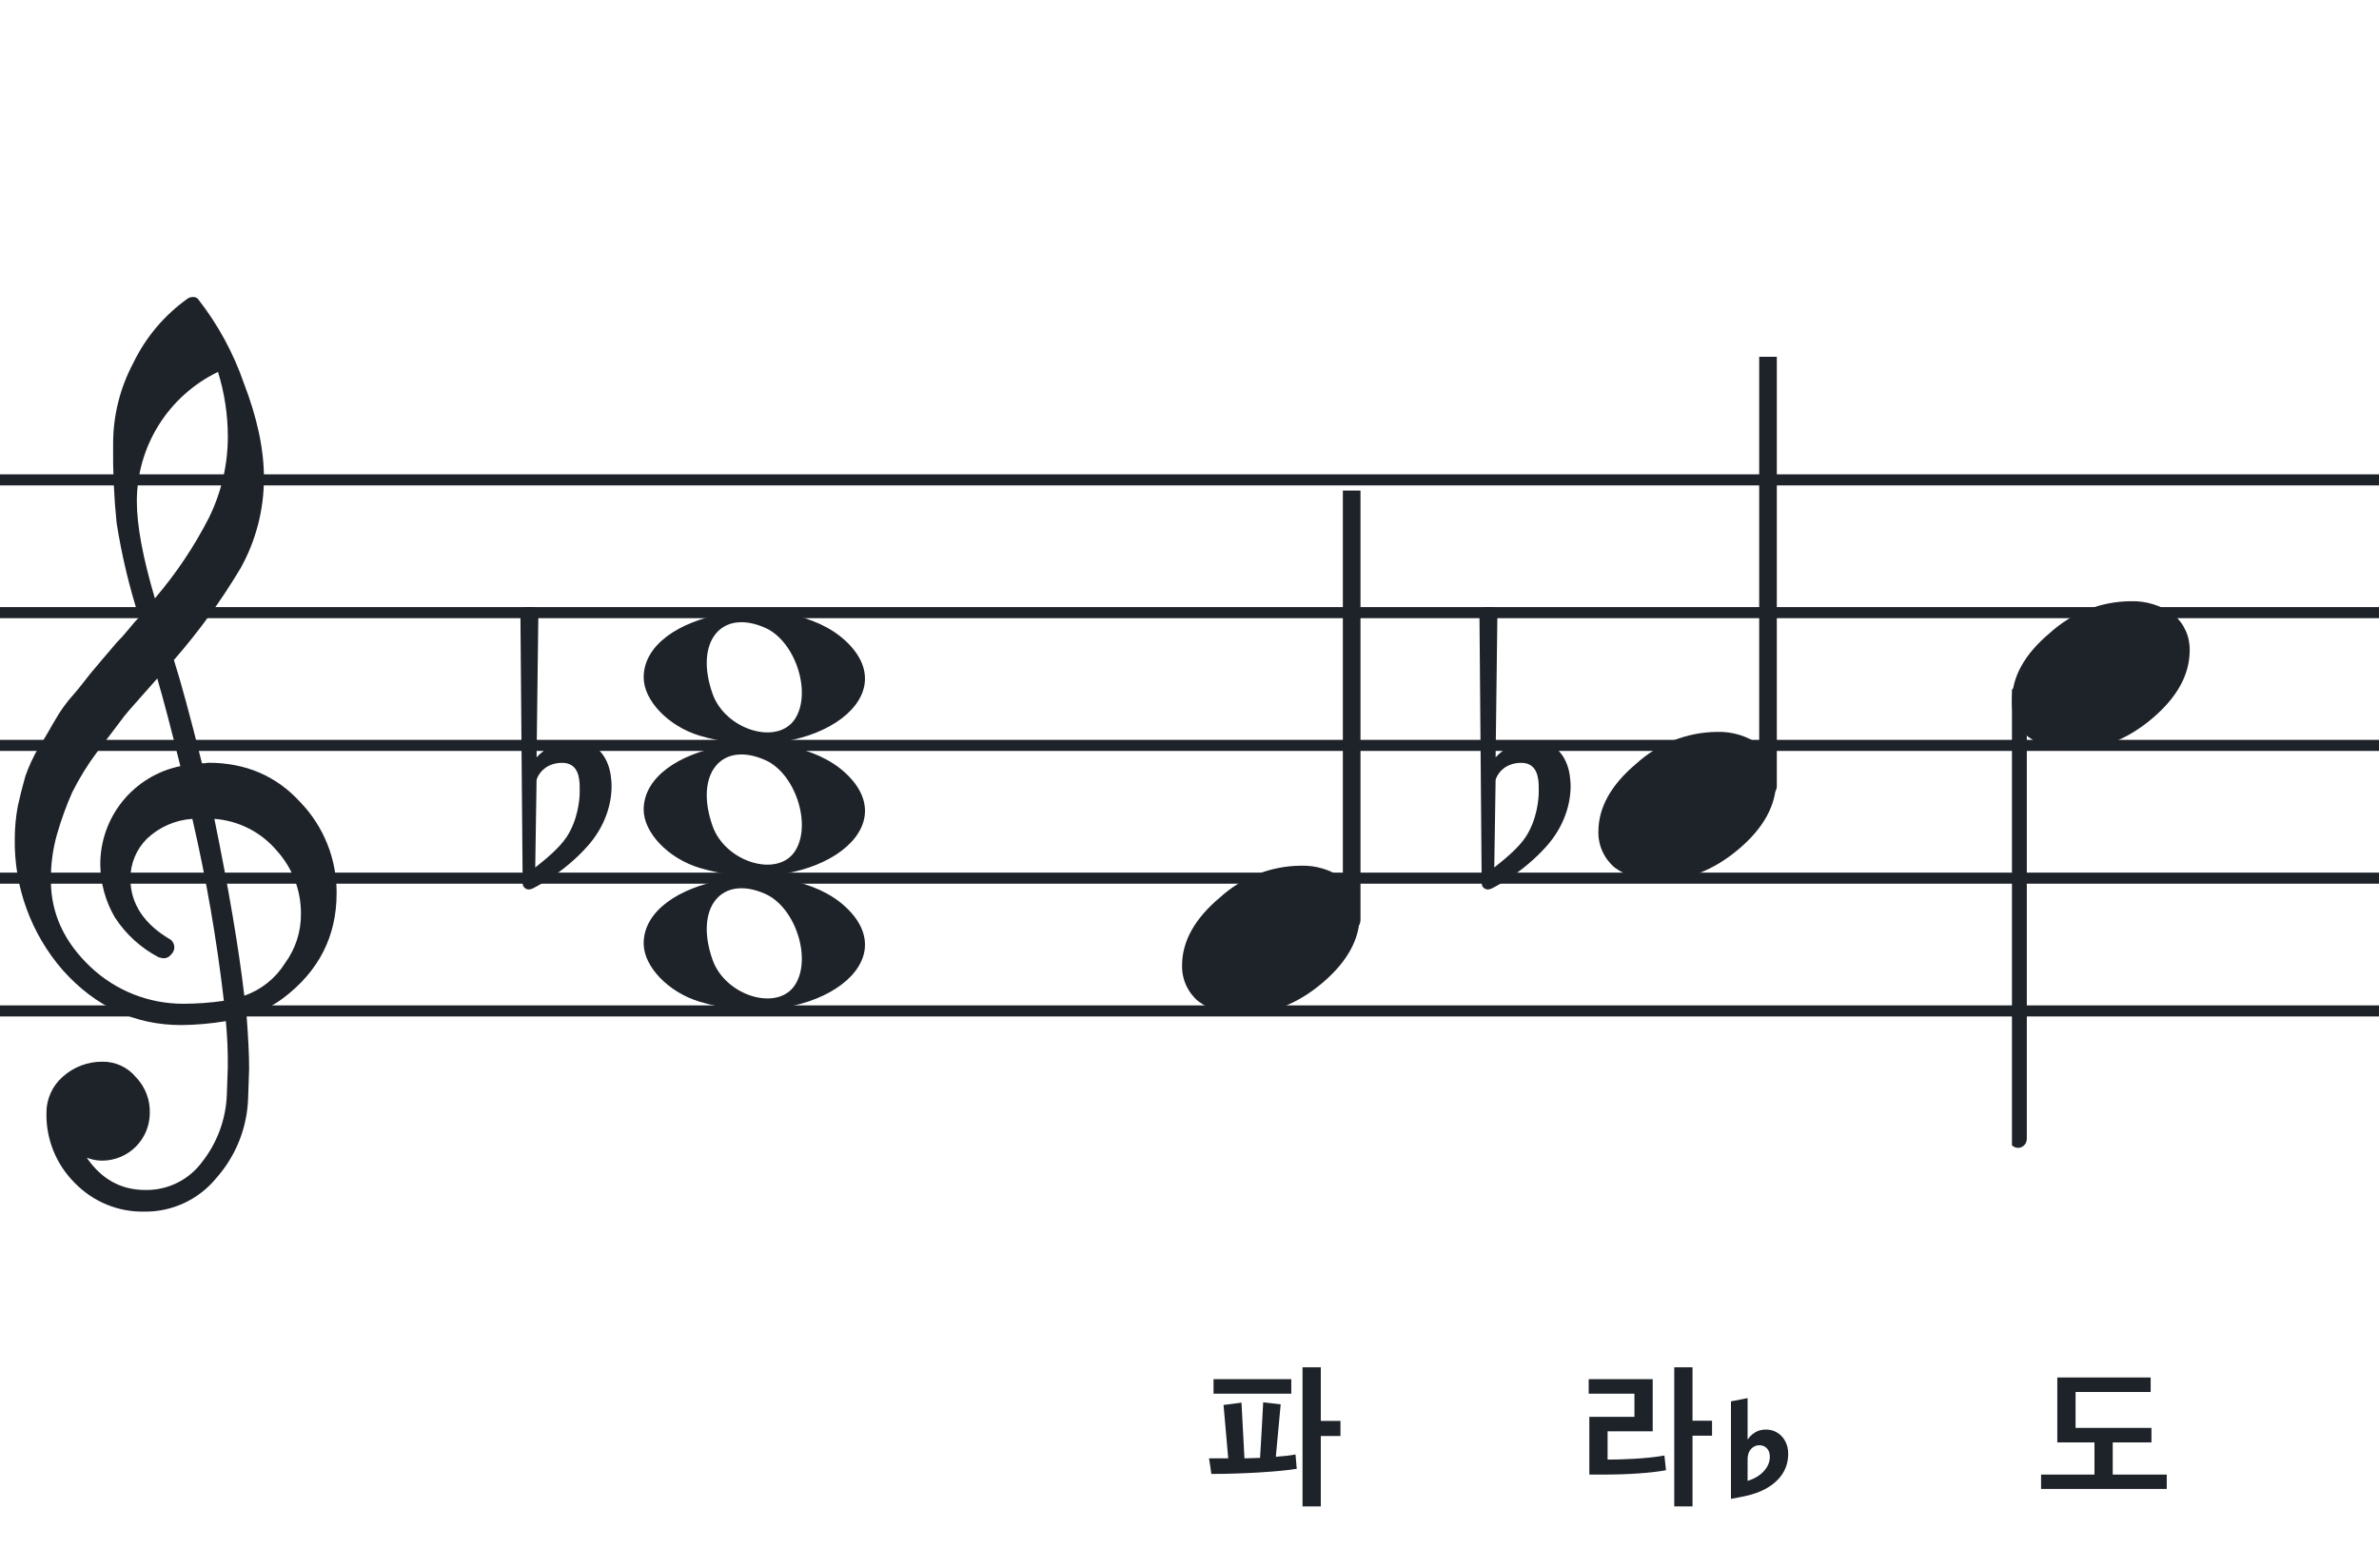
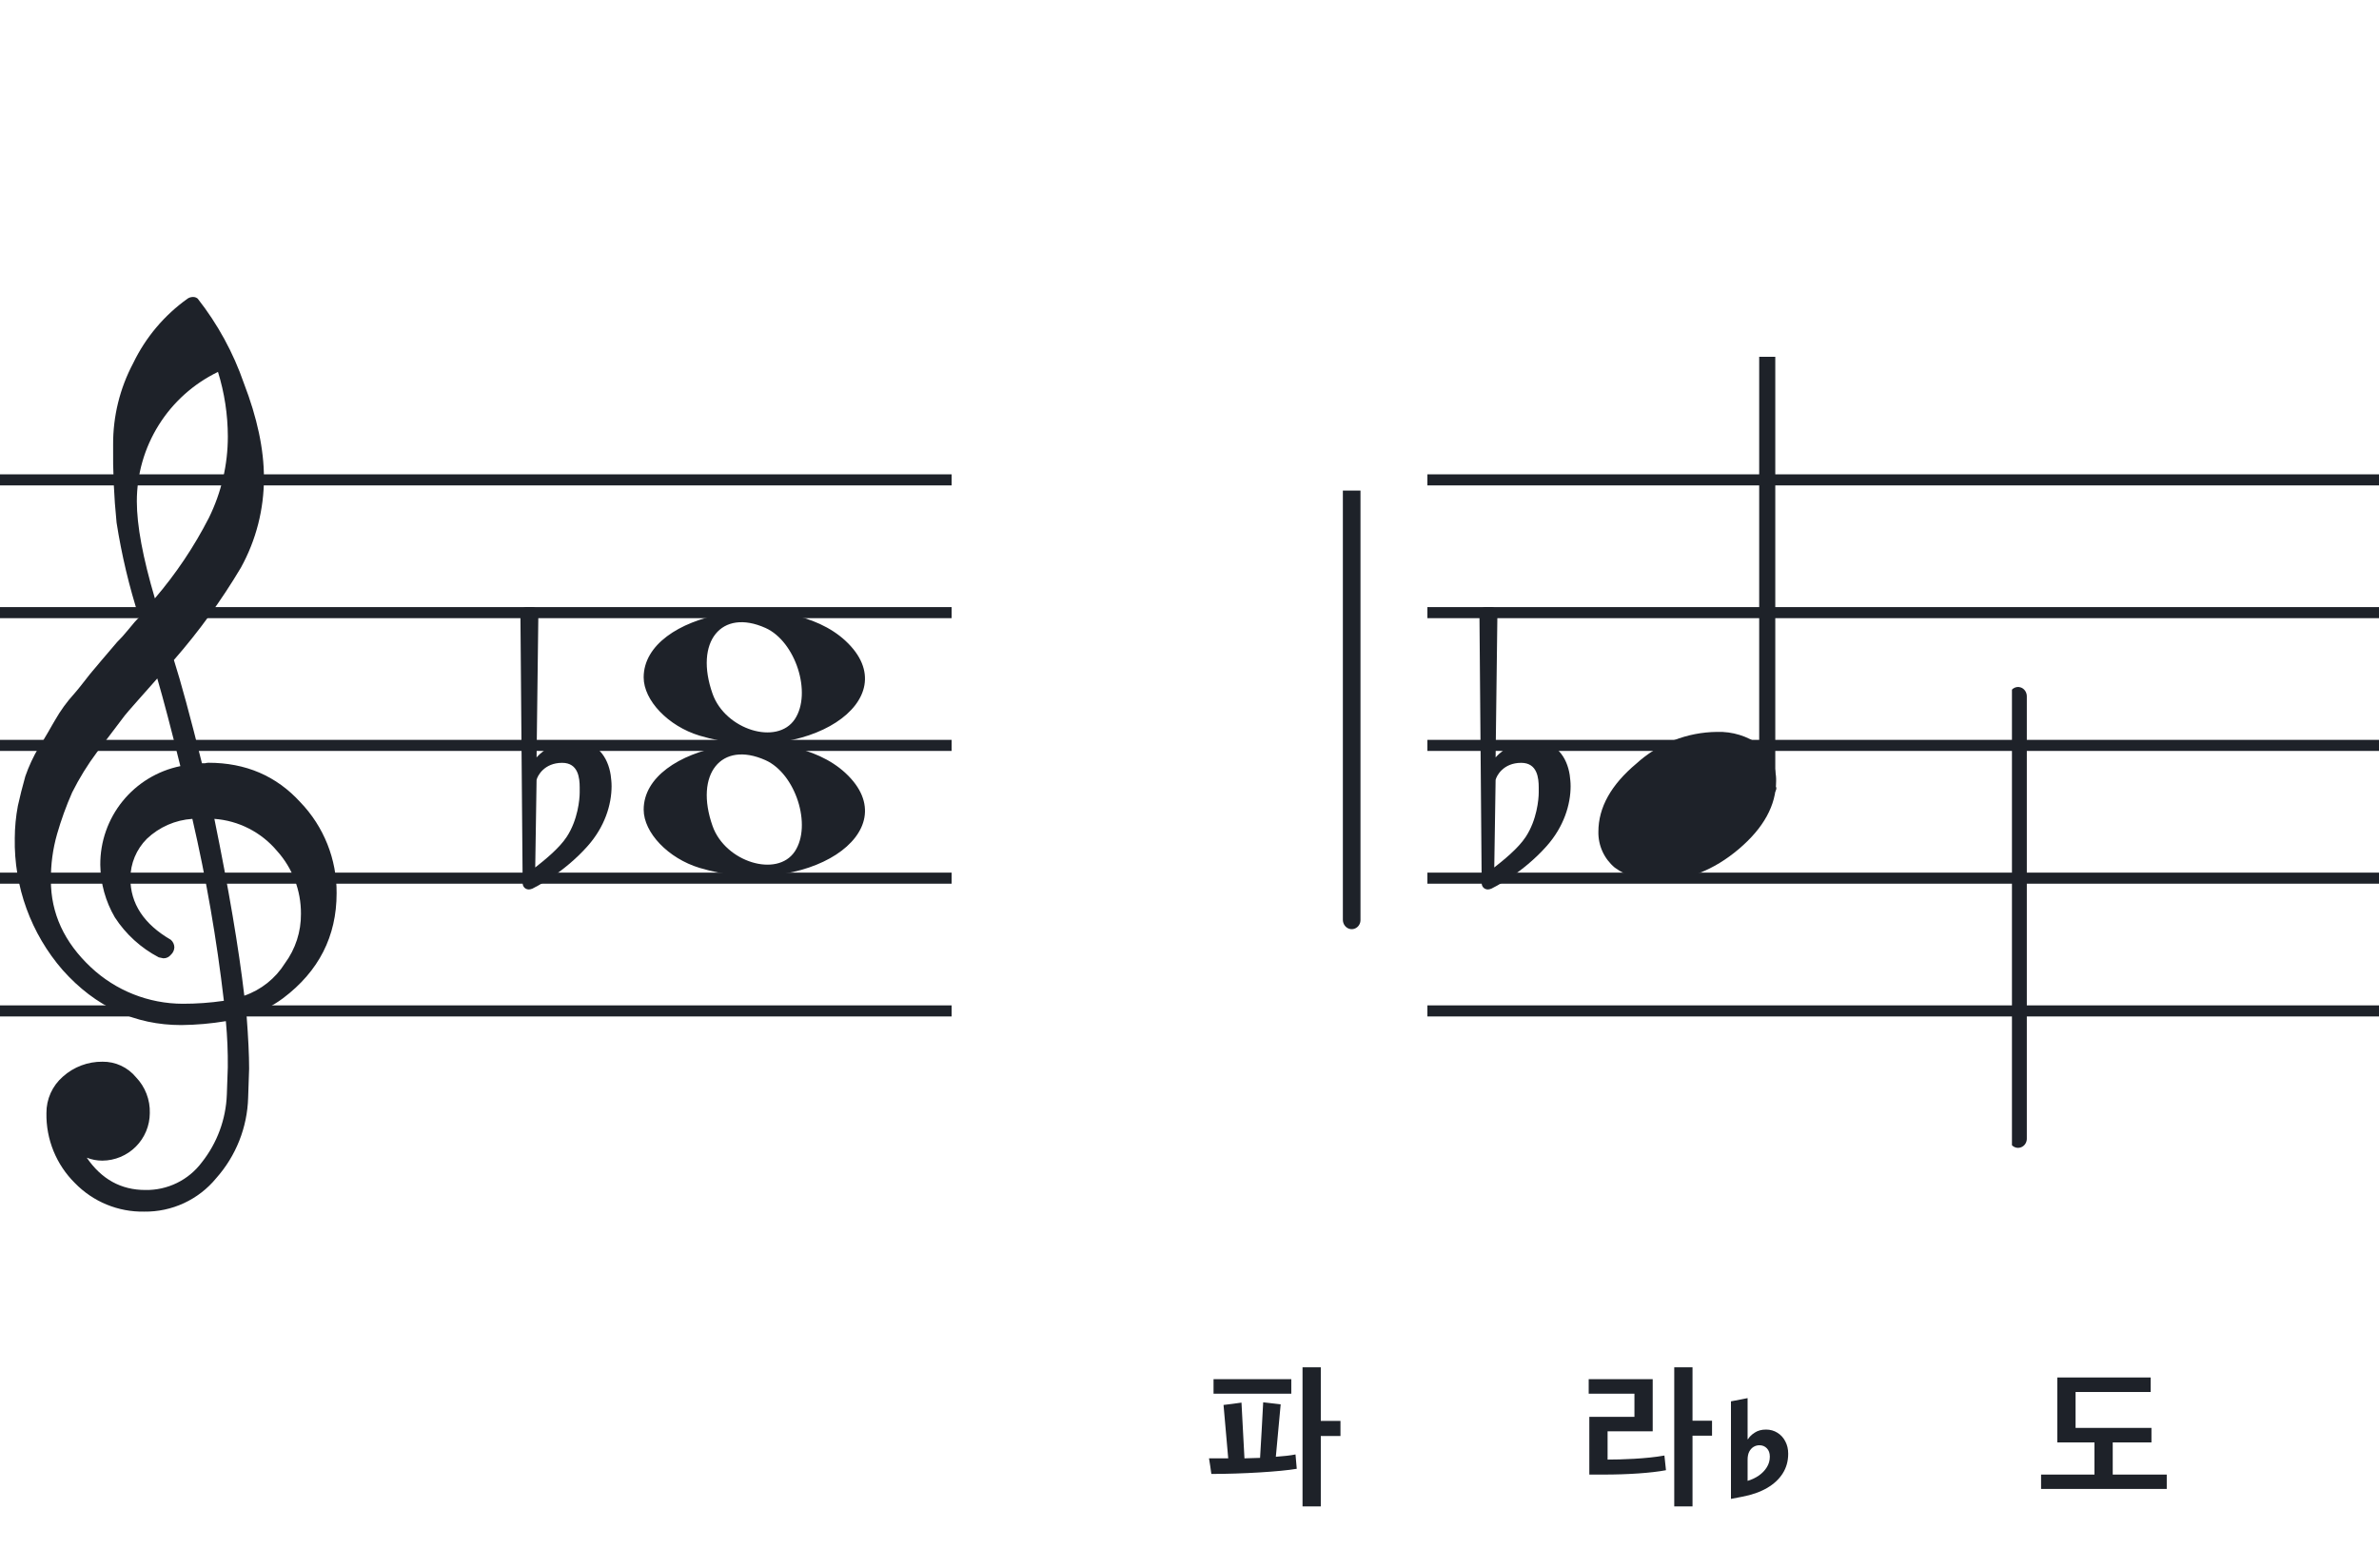
<svg xmlns="http://www.w3.org/2000/svg" width="320" height="211" viewBox="0 0 320 211" fill="none">
-   <path fill-rule="evenodd" clip-rule="evenodd" d="M192 63.813H128V65.302H192V63.813ZM192 81.674H128V83.162H192V81.674ZM128 99.534H192V101.023H128V99.534ZM192 117.395H128V118.883H192V117.395ZM128 135.255H192V136.744H128V135.255Z" fill="#1E2229" />
  <path fill-rule="evenodd" clip-rule="evenodd" d="M256 63.813H192V65.302H256V63.813ZM256 81.674H192V83.162H256V81.674ZM192 99.534H256V101.023H192V99.534ZM256 117.395H192V118.883H256V117.395ZM192 135.255H256V136.744H192V135.255Z" fill="#1E2229" />
  <path fill-rule="evenodd" clip-rule="evenodd" d="M320 63.813H256V65.302H320V63.813ZM320 81.674H256V83.162H320V81.674ZM256 99.534H320V101.023H256V99.534ZM320 117.395H256V118.883H320V117.395ZM256 135.255H320V136.744H256V135.255Z" fill="#1E2229" />
  <path fill-rule="evenodd" clip-rule="evenodd" d="M128 63.813H64V65.302H128V63.813ZM128 81.674H64V83.162H128V81.674ZM64 99.534H128V101.023H64V99.534ZM128 117.395H64V118.883H128V117.395ZM64 135.255H128V136.744H64V135.255Z" fill="#1E2229" />
  <path fill-rule="evenodd" clip-rule="evenodd" d="M64 63.813H0V65.302H64V63.813ZM64 81.674H0V83.162H64V81.674ZM0 99.534H64V101.023H0V99.534ZM64 117.395H0V118.883H64V117.395ZM0 135.255H64V136.744H0V135.255Z" fill="#1E2229" />
  <g clip-path="url(#clip0_1363_40945)">
    <path d="M27.165 102.683H27.568C27.72 102.641 27.876 102.618 28.034 102.614C33.053 102.614 37.175 104.383 40.399 107.922C43.563 111.21 45.315 115.606 45.278 120.169C45.278 125.962 42.88 130.668 38.084 134.284C36.607 135.384 34.943 136.206 33.174 136.712C33.397 139.608 33.509 141.959 33.509 143.763C33.509 144.123 33.465 145.425 33.378 147.668C33.264 151.674 31.741 155.512 29.077 158.506C27.904 159.934 26.424 161.079 24.747 161.857C23.071 162.635 21.241 163.026 19.393 163C17.661 163.031 15.941 162.707 14.34 162.047C12.738 161.387 11.289 160.406 10.082 159.164C8.839 157.936 7.858 156.469 7.199 154.852C6.54 153.234 6.215 151.5 6.246 149.753C6.236 148.822 6.43 147.9 6.812 147.051C7.195 146.202 7.758 145.447 8.462 144.837C9.922 143.528 11.82 142.813 13.782 142.832C14.641 142.82 15.492 143.001 16.272 143.362C17.052 143.723 17.741 144.255 18.288 144.918C18.905 145.559 19.387 146.317 19.707 147.148C20.027 147.978 20.178 148.864 20.15 149.753C20.141 151.444 19.465 153.063 18.269 154.259C17.073 155.455 15.454 156.131 13.763 156.141C13.047 156.142 12.337 156.008 11.671 155.744C13.653 158.64 16.277 160.089 19.542 160.089C21.015 160.117 22.474 159.794 23.797 159.146C25.121 158.499 26.271 157.545 27.152 156.364C29.207 153.768 30.384 150.585 30.511 147.277C30.598 145.125 30.641 143.894 30.641 143.583C30.662 141.511 30.575 139.439 30.38 137.376C28.4 137.706 26.397 137.882 24.39 137.903C18.158 137.903 12.842 135.441 8.443 130.517C4.163 125.602 1.863 119.273 1.987 112.757C1.994 111.299 2.133 109.845 2.403 108.412C2.668 107.199 3.001 105.877 3.403 104.445C3.874 103.086 4.482 101.778 5.215 100.541C5.582 100.007 5.985 99.337 6.457 98.523C6.929 97.71 7.214 97.183 7.388 96.91C8.127 95.607 9.01 94.391 10.02 93.284C10.374 92.875 10.74 92.428 11.125 91.931C11.51 91.435 11.826 91.037 12.099 90.69C12.373 90.342 12.577 90.131 12.72 89.951C12.863 89.771 13.862 88.585 15.749 86.382C16.212 85.927 16.65 85.446 17.059 84.942C17.481 84.42 17.829 84.017 18.096 83.7C18.363 83.384 18.567 83.197 18.716 83.079C17.372 78.909 16.357 74.64 15.681 70.311C15.326 66.824 15.171 63.319 15.216 59.814C15.195 55.995 16.123 52.23 17.916 48.858C19.585 45.39 22.105 42.4 25.241 40.168C25.44 40.036 25.672 39.963 25.911 39.956C26.155 39.936 26.398 40.011 26.587 40.168C29.277 43.588 31.377 47.434 32.801 51.546C34.601 56.214 35.501 60.453 35.501 64.265C35.515 68.5 34.447 72.669 32.398 76.376C29.776 80.777 26.762 84.932 23.391 88.79C24.326 91.724 25.584 96.355 27.165 102.683ZM32.863 133.949C35.124 133.166 37.05 131.632 38.319 129.604C39.746 127.674 40.504 125.331 40.48 122.931C40.499 119.805 39.348 116.784 37.252 114.464C36.207 113.222 34.924 112.201 33.478 111.462C32.033 110.723 30.454 110.281 28.835 110.162C30.767 119.61 32.11 127.539 32.863 133.949ZM6.842 118.431C6.842 122.863 8.636 126.761 12.223 130.126C15.572 133.273 19.993 135.028 24.589 135.036C26.438 135.039 28.284 134.907 30.113 134.638C29.158 126.407 27.742 118.236 25.874 110.162C23.582 110.312 21.416 111.261 19.753 112.844C18.343 114.254 17.547 116.164 17.537 118.158C17.537 121.568 19.352 124.326 22.981 126.432C23.125 126.558 23.241 126.713 23.322 126.886C23.403 127.059 23.447 127.247 23.453 127.438C23.447 127.629 23.401 127.818 23.32 127.992C23.239 128.166 23.124 128.321 22.981 128.45C22.861 128.601 22.708 128.722 22.534 128.804C22.359 128.886 22.168 128.926 21.975 128.921C21.766 128.889 21.559 128.845 21.355 128.791C18.955 127.535 16.919 125.682 15.445 123.409C14.193 121.263 13.519 118.829 13.49 116.345C13.47 113.227 14.533 110.199 16.497 107.777C18.461 105.356 21.205 103.691 24.26 103.067C23.018 98.043 21.984 94.112 21.156 91.273C20.442 92.086 19.573 93.061 18.561 94.203C17.549 95.345 16.96 96.028 16.786 96.252C15.172 98.362 13.931 100.001 13.062 101.168C11.783 102.879 10.659 104.701 9.703 106.612C8.904 108.426 8.228 110.293 7.68 112.198C7.101 114.22 6.821 116.316 6.848 118.418L6.842 118.431ZM29.313 50.037C26.04 51.622 23.28 54.097 21.351 57.18C19.422 60.262 18.401 63.825 18.406 67.462C18.406 70.685 19.215 75.031 20.833 80.497C23.667 77.187 26.103 73.556 28.09 69.678C29.775 66.267 30.65 62.513 30.647 58.709C30.638 55.764 30.191 52.838 29.319 50.025L29.313 50.037Z" fill="#1E2229" />
  </g>
  <path d="M94.096 116.756C89.896 115.484 86.581 112.028 86.581 108.919C86.581 100.119 105.793 96.637 113.726 103.998C122.306 111.959 108.304 121.059 94.096 116.756H94.096ZM106.91 114.546C109.248 111.036 107.013 104.083 102.965 102.268C97.019 99.603 93.375 104.145 95.851 111.133C97.564 115.967 104.532 118.117 106.91 114.546Z" fill="#1E2229" />
  <path d="M94.095 98.965C89.894 97.693 86.58 94.237 86.58 91.128C86.58 82.328 105.791 78.846 113.725 86.207C122.304 94.168 108.303 103.268 94.095 98.965H94.095ZM106.909 96.755C109.246 93.245 107.012 86.292 102.963 84.477C97.018 81.812 93.374 86.354 95.85 93.342C97.563 98.175 104.531 100.326 106.909 96.755Z" fill="#1E2229" />
-   <path d="M94.095 134.756C89.894 133.484 86.58 130.027 86.58 126.919C86.58 118.119 105.791 114.637 113.725 121.998C122.304 129.959 108.303 139.058 94.095 134.756H94.095ZM106.909 132.545C109.246 129.036 107.012 122.083 102.963 120.268C97.018 117.603 93.374 122.145 95.85 129.133C97.563 133.966 104.531 136.116 106.909 132.545Z" fill="#1E2229" />
  <g clip-path="url(#clip1_1363_40945)">
    <path fill-rule="evenodd" clip-rule="evenodd" d="M182.227 63.077C182.458 63.168 182.656 63.333 182.794 63.549C182.933 63.765 183.005 64.022 183 64.284V123.731C183.007 123.959 182.953 124.184 182.845 124.381C182.738 124.579 182.58 124.74 182.391 124.847C182.209 124.952 182.005 125.005 181.798 125.001C181.592 124.997 181.389 124.935 181.212 124.823C181.034 124.71 180.887 124.55 180.785 124.359C180.682 124.167 180.629 123.951 180.629 123.731V64.249C180.632 64.047 180.681 63.848 180.77 63.67C180.86 63.492 180.988 63.339 181.145 63.225C181.301 63.11 181.481 63.037 181.669 63.011C181.857 62.986 182.049 63.008 182.227 63.077Z" fill="#1E2229" />
-     <path d="M174.963 116.463C177.021 116.397 179.043 117.019 180.707 118.231C181.412 118.82 181.976 119.559 182.357 120.395C182.738 121.23 182.926 122.141 182.908 123.059C182.908 126.33 181.231 129.386 177.878 132.229C174.524 135.072 170.88 136.491 166.945 136.487C164.887 136.554 162.865 135.931 161.201 134.718C160.496 134.13 159.932 133.391 159.551 132.555C159.17 131.72 158.981 130.809 159 129.891C159 126.629 160.705 123.572 164.116 120.72C167.084 118.015 170.947 116.499 174.963 116.463Z" fill="#1E2229" />
  </g>
  <g clip-path="url(#clip2_1363_40945)">
-     <path fill-rule="evenodd" clip-rule="evenodd" d="M238.227 45.077C238.458 45.168 238.656 45.333 238.794 45.549C238.933 45.765 239.005 46.022 239 46.283V105.731C239.007 105.959 238.953 106.184 238.845 106.381C238.738 106.579 238.58 106.74 238.391 106.847C238.209 106.952 238.005 107.005 237.798 107.001C237.592 106.997 237.389 106.935 237.212 106.823C237.034 106.71 236.887 106.55 236.785 106.359C236.682 106.167 236.629 105.951 236.629 105.731V46.249C236.632 46.047 236.681 45.848 236.77 45.67C236.86 45.492 236.988 45.339 237.145 45.225C237.301 45.11 237.481 45.037 237.669 45.011C237.857 44.986 238.049 45.008 238.227 45.077Z" fill="#1E2229" />
+     <path fill-rule="evenodd" clip-rule="evenodd" d="M238.227 45.077C238.458 45.168 238.656 45.333 238.794 45.549V105.731C239.007 105.959 238.953 106.184 238.845 106.381C238.738 106.579 238.58 106.74 238.391 106.847C238.209 106.952 238.005 107.005 237.798 107.001C237.592 106.997 237.389 106.935 237.212 106.823C237.034 106.71 236.887 106.55 236.785 106.359C236.682 106.167 236.629 105.951 236.629 105.731V46.249C236.632 46.047 236.681 45.848 236.77 45.67C236.86 45.492 236.988 45.339 237.145 45.225C237.301 45.11 237.481 45.037 237.669 45.011C237.857 44.986 238.049 45.008 238.227 45.077Z" fill="#1E2229" />
    <path d="M230.963 98.463C233.021 98.397 235.043 99.019 236.707 100.231C237.412 100.82 237.976 101.559 238.357 102.395C238.738 103.23 238.926 104.141 238.908 105.059C238.908 108.33 237.231 111.386 233.878 114.229C230.524 117.072 226.88 118.491 222.945 118.487C220.887 118.554 218.865 117.931 217.201 116.718C216.496 116.13 215.932 115.391 215.551 114.555C215.17 113.72 214.981 112.809 215 111.891C215 108.629 216.705 105.572 220.116 102.72C223.084 100.015 226.947 98.499 230.963 98.463Z" fill="#1E2229" />
  </g>
  <g clip-path="url(#clip3_1363_40945)">
    <path fill-rule="evenodd" clip-rule="evenodd" d="M271.855 92.495C272.085 92.586 272.284 92.751 272.422 92.967C272.561 93.183 272.632 93.44 272.628 93.701V153.149C272.635 153.377 272.581 153.602 272.473 153.799C272.366 153.997 272.208 154.158 272.019 154.265C271.837 154.37 271.633 154.423 271.426 154.419C271.219 154.415 271.017 154.353 270.84 154.241C270.662 154.128 270.515 153.968 270.412 153.777C270.31 153.585 270.257 153.369 270.257 153.149V93.667C270.26 93.465 270.309 93.266 270.398 93.088C270.488 92.91 270.616 92.757 270.773 92.643C270.929 92.528 271.109 92.455 271.297 92.429C271.485 92.403 271.677 92.426 271.855 92.495Z" fill="#1E2229" />
-     <path d="M286.591 80.882C288.649 80.816 290.671 81.438 292.335 82.65C293.04 83.239 293.604 83.978 293.985 84.814C294.366 85.649 294.554 86.56 294.536 87.478C294.536 90.749 292.859 93.805 289.506 96.648C286.152 99.491 282.508 100.91 278.573 100.906C276.515 100.973 274.493 100.35 272.829 99.137C272.124 98.549 271.559 97.81 271.179 96.974C270.798 96.138 270.609 95.228 270.628 94.31C270.628 91.048 272.333 87.991 275.744 85.139C278.712 82.434 282.574 80.918 286.591 80.882Z" fill="#1E2229" />
  </g>
  <path d="M211.143 104.255C210.781 101.899 209.331 99.663 206.25 99.663C203.229 99.663 201.477 101.536 201.175 101.899L201.417 82.506C201.417 82.023 201.054 81.66 200.571 81.66H199.846C199.362 81.66 199 82.023 199 82.506L199.302 118.814C199.302 119.298 199.665 119.66 200.148 119.66C200.269 119.66 200.51 119.6 200.631 119.539C200.873 119.419 204.8 117.485 208.062 113.8C210.358 111.202 211.264 108.242 211.264 105.765C211.264 105.221 211.203 104.738 211.143 104.255ZM206.975 106.611C206.975 107.517 206.733 110.296 205.223 112.592C204.196 114.163 202.141 115.794 200.994 116.7L201.175 104.919C201.296 104.376 202.202 102.624 204.618 102.624C206.793 102.624 206.975 104.678 206.975 105.946V106.611Z" fill="#1E2229" />
  <path d="M82.143 104.255C81.781 101.899 80.331 99.663 77.25 99.663C74.229 99.663 72.477 101.536 72.175 101.899L72.416 82.506C72.416 82.023 72.054 81.66 71.571 81.66H70.846C70.362 81.66 70 82.023 70 82.506L70.302 118.814C70.302 119.298 70.665 119.66 71.148 119.66C71.269 119.66 71.51 119.6 71.631 119.539C71.873 119.419 75.8 117.485 79.062 113.8C81.358 111.202 82.264 108.242 82.264 105.765C82.264 105.221 82.204 104.738 82.143 104.255ZM77.975 106.611C77.975 107.517 77.733 110.296 76.223 112.592C75.195 114.163 73.141 115.794 71.994 116.7L72.175 104.919C72.296 104.376 73.202 102.624 75.618 102.624C77.793 102.624 77.975 104.678 77.975 105.946V106.611Z" fill="#1E2229" />
  <path d="M289.392 194.049H284.184V198.375H291.45V200.307H274.545V198.375H281.727V194.049H276.729V185.313H289.287V187.266H279.186V192.096H289.392V194.049Z" fill="#1E2229" />
  <path d="M174.427 197.598C172.222 197.976 167.119 198.291 162.94 198.291C162.856 197.577 162.73 196.884 162.625 196.191H165.208L164.578 189.009C165.397 188.925 166.195 188.799 166.993 188.694C167.14 191.214 167.245 193.692 167.392 196.191L169.492 196.128C169.639 193.65 169.786 191.151 169.912 188.652L172.264 188.925L171.613 195.981C172.684 195.897 173.566 195.813 174.259 195.666C174.322 196.296 174.385 196.968 174.427 197.598ZM177.661 183.948V191.151H180.307V193.188H177.661V202.659H175.204V183.948H177.661ZM173.692 187.497H163.234V185.544H173.692V187.497Z" fill="#1E2229" />
  <path d="M224.091 197.787C222.117 198.165 218.925 198.375 215.754 198.375H213.78V190.605H219.849V187.497H213.696V185.544H222.306V192.558H216.237V196.359C218.022 196.359 221.466 196.254 223.881 195.813L224.091 197.787ZM227.661 183.948V191.13H230.286V193.146H227.661V202.659H225.204V183.948H227.661Z" fill="#1E2229" />
  <path d="M232.832 201.648V188.523L235.07 188.09V193.609H235.129C235.316 193.289 235.617 192.996 236.031 192.73C236.445 192.457 236.949 192.32 237.543 192.32C238.121 192.32 238.637 192.465 239.09 192.754C239.543 193.035 239.895 193.422 240.145 193.914C240.402 194.398 240.531 194.945 240.531 195.555V195.578C240.531 196.57 240.281 197.457 239.781 198.238C239.289 199.012 238.582 199.664 237.66 200.195C236.738 200.727 235.633 201.113 234.344 201.355L232.832 201.648ZM235.07 199.223C235.625 199.059 236.129 198.82 236.582 198.508C237.035 198.188 237.395 197.812 237.66 197.383C237.926 196.953 238.059 196.484 238.059 195.977V195.953C238.059 195.484 237.926 195.113 237.66 194.84C237.395 194.566 237.062 194.43 236.664 194.43C236.375 194.43 236.109 194.504 235.867 194.652C235.625 194.801 235.43 195.02 235.281 195.309C235.141 195.59 235.07 195.949 235.07 196.387V199.223Z" fill="#1E2229" />
  <defs>
    <clipPath id="clip0_1363_40945">
      <rect width="43.247" height="123" fill="white" transform="translate(2 40)" />
    </clipPath>
    <clipPath id="clip1_1363_40945">
      <rect width="24" height="70.461" fill="white" transform="translate(159 66)" />
    </clipPath>
    <clipPath id="clip2_1363_40945">
      <rect width="24" height="70.461" fill="white" transform="translate(215 48)" />
    </clipPath>
    <clipPath id="clip3_1363_40945">
      <rect width="24" height="125.46" fill="white" transform="translate(270.628 30.419)" />
    </clipPath>
  </defs>
</svg>